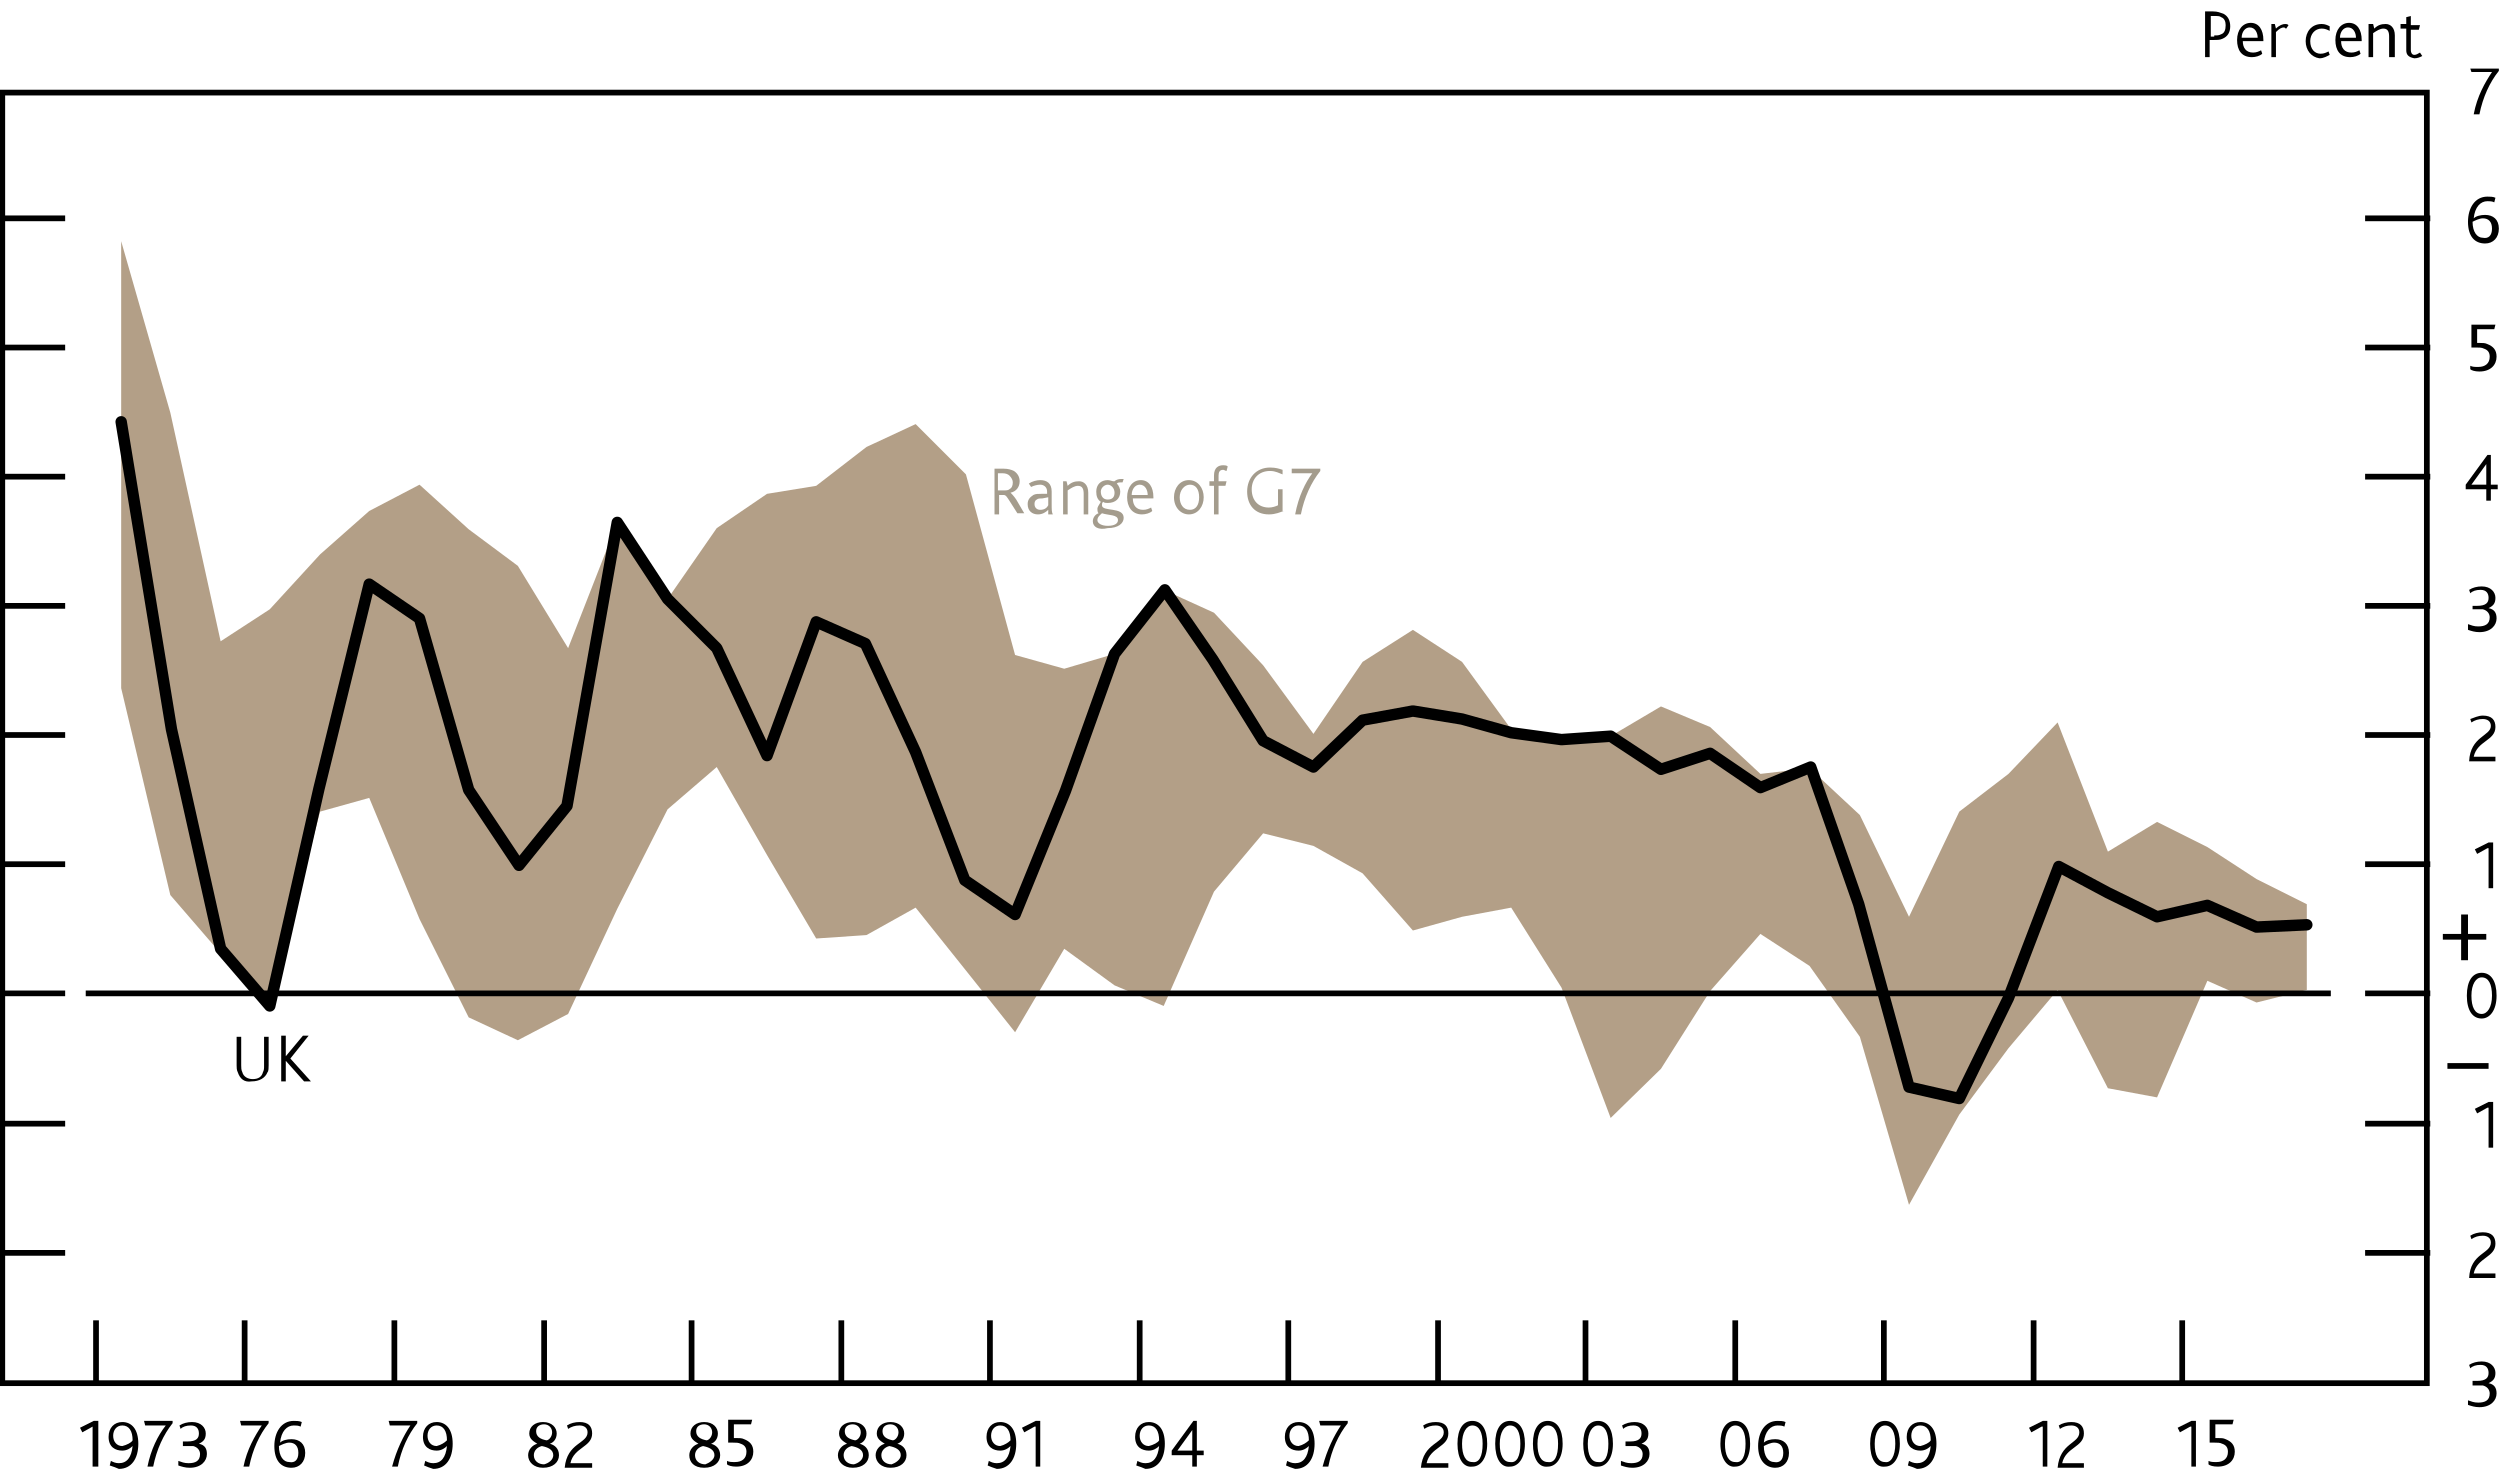
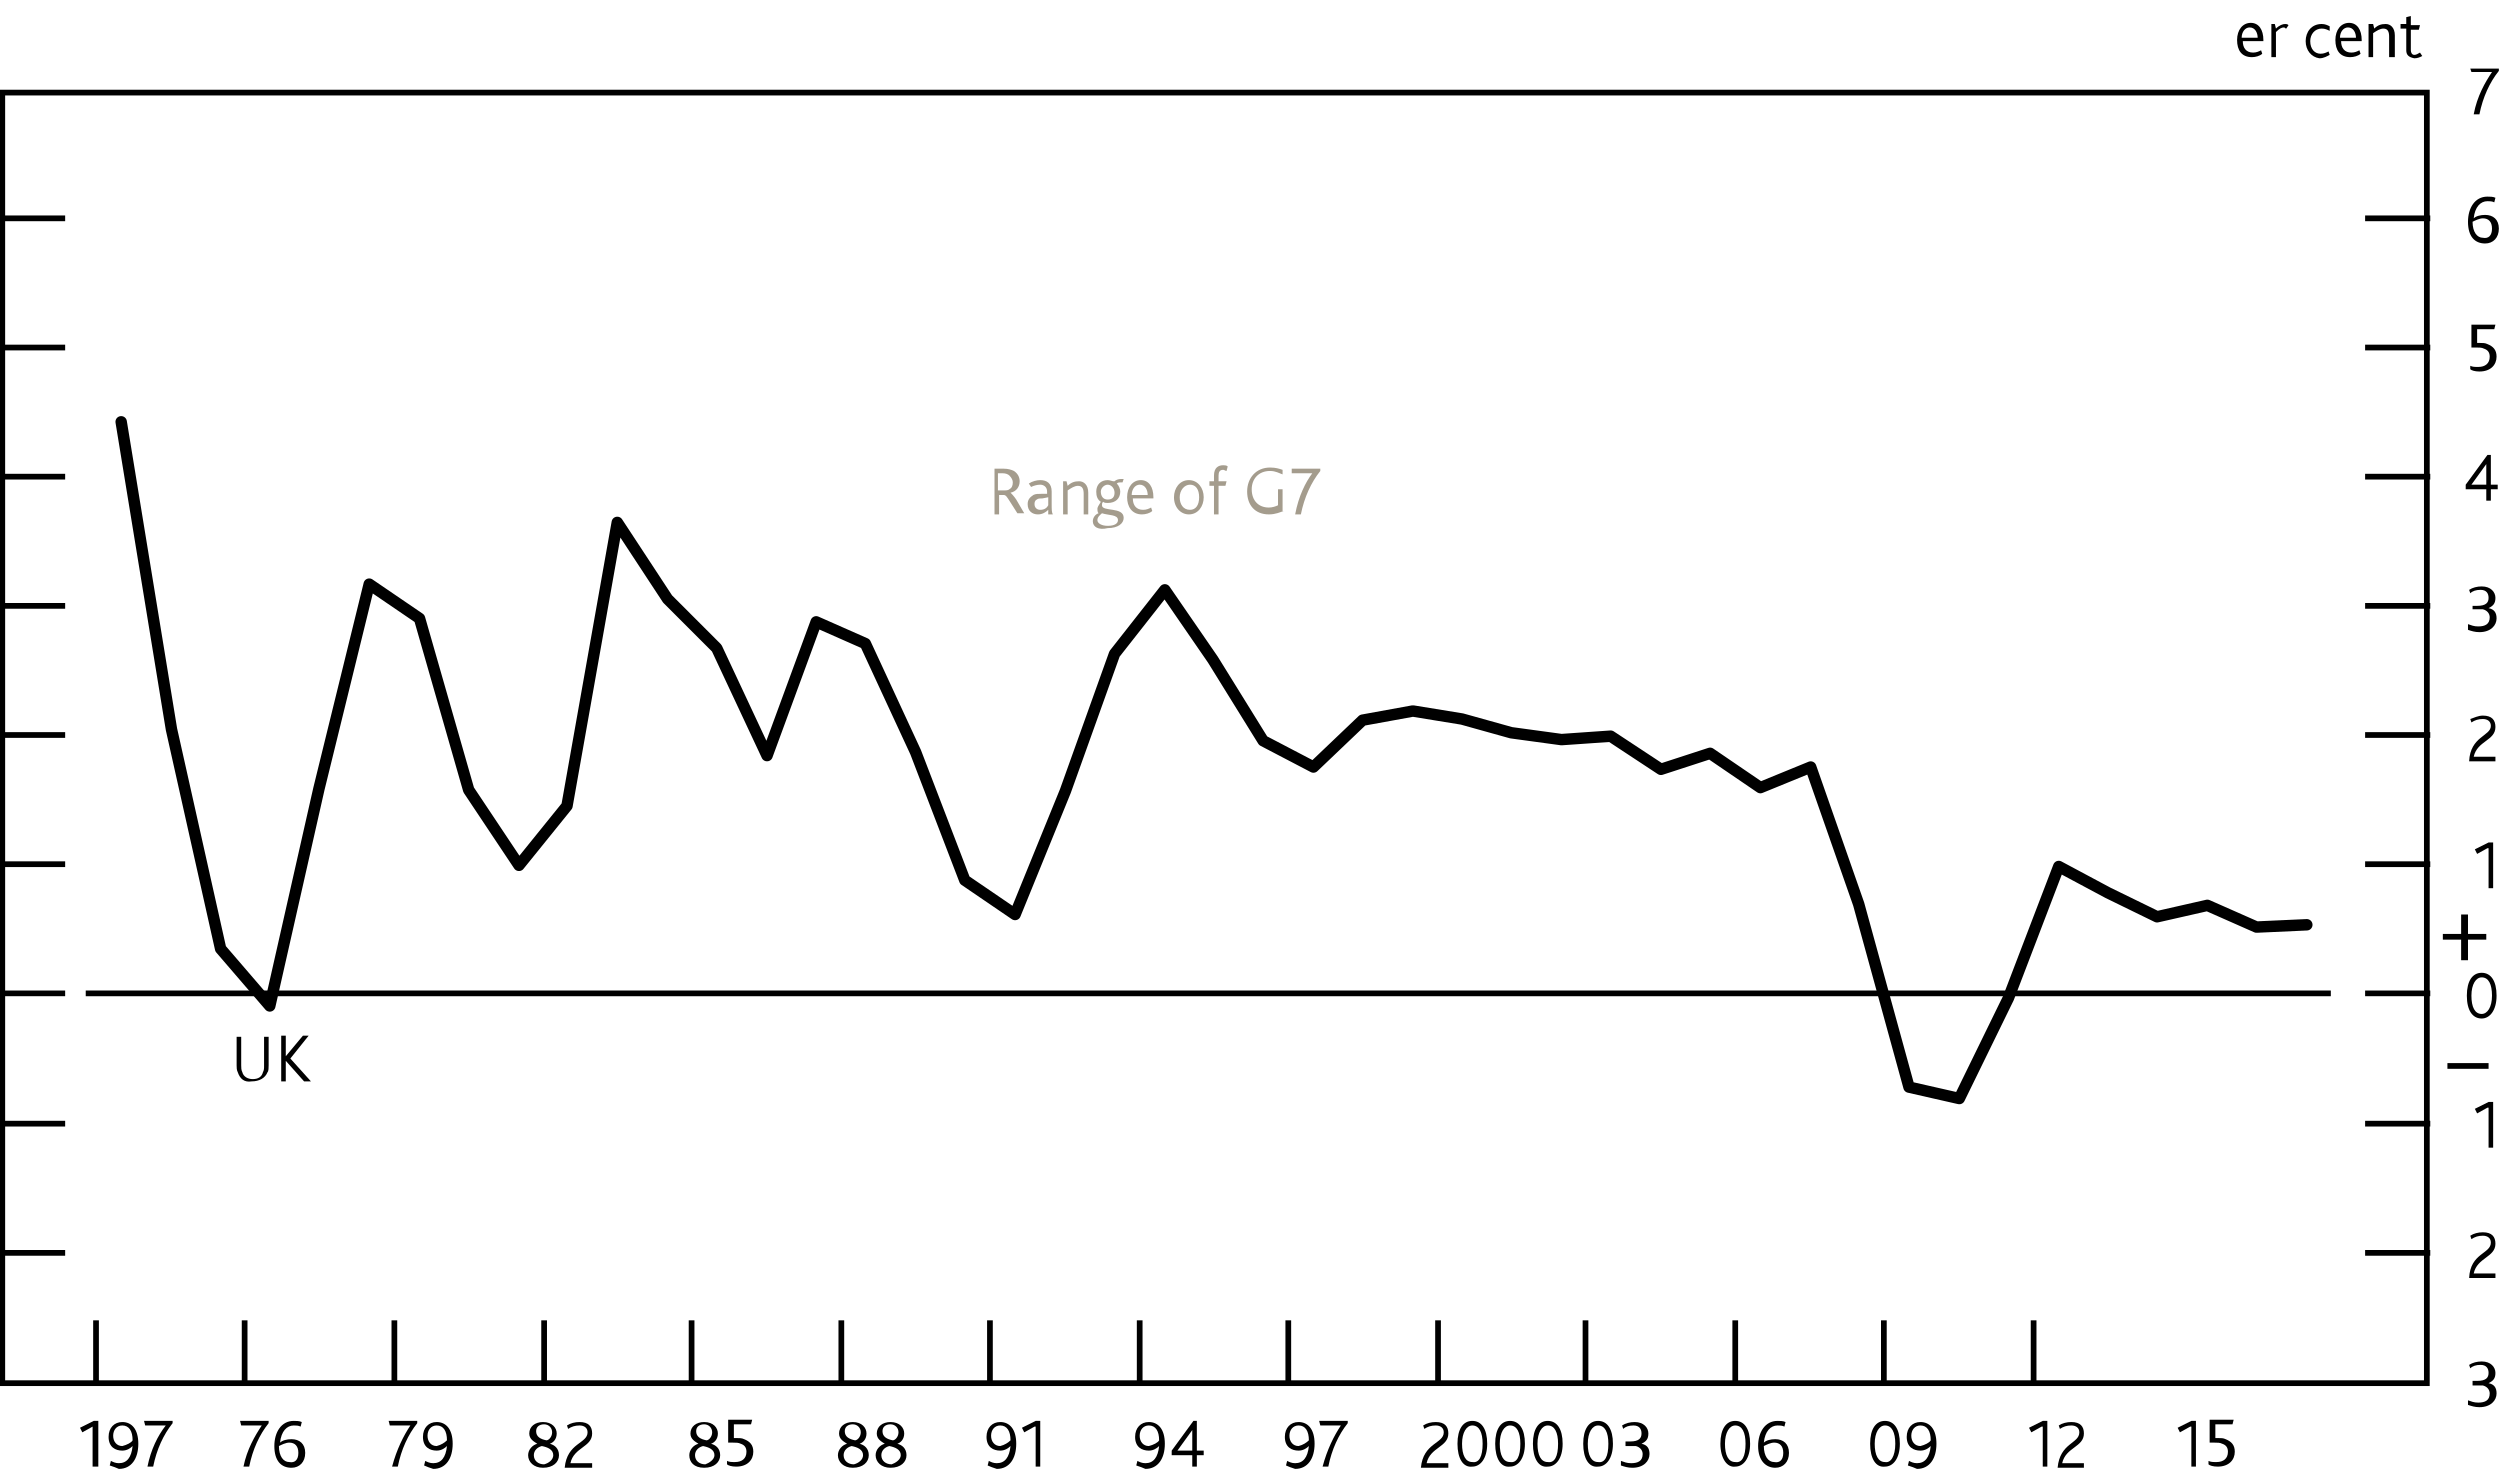
<svg xmlns="http://www.w3.org/2000/svg" version="1.1" x="0px" y="0px" width="218.7px" height="129.7px" viewBox="0 0 218.7 129.7" style="enable-background:new 0 0 218.7 129.7;" xml:space="preserve">
  <style type="text/css">

	.st0{fill:none;stroke:#000000;stroke-linecap:round;stroke-linejoin:round;stroke-miterlimit:10;}
	.st1{display:inline;fill:#B39F87;}
	.st2{display:inline;fill:#B50E7D;}
	.st3{fill:none;stroke:#000000;stroke-width:0.5;stroke-linecap:square;stroke-miterlimit:10;}
	.st4{fill:none;stroke:#000000;stroke-width:0.5;}
	.st5{display:inline;fill:none;stroke:#000000;}
	.st6{display:inline;fill:none;stroke:#000000;stroke-width:0.5;stroke-miterlimit:10;}
	.st7{display:inline;fill:#F9B000;}
	.st8{fill-rule:evenodd;clip-rule:evenodd;fill:#B39F87;}
	.st9{display:inline;fill:#6199CB;}
	.st10{fill:none;}
	.st11{display:inline;fill:none;stroke:#000000;stroke-width:0.5;}
	.st12{display:inline;}
	.st13{display:inline;fill:#00538A;}
	.st14{display:inline;fill:#D182AB;}
	.st15{display:inline;fill:#D9CEC1;}
	.st16{fill:none;stroke:#000000;stroke-width:0.5;stroke-linejoin:round;stroke-miterlimit:10;}
	.st17{display:none;}
	.st18{display:inline;fill:none;stroke:#000000;stroke-width:0.5;stroke-linecap:square;stroke-miterlimit:10;}
	.st19{fill:#A49C8D;}
	.st20{display:inline;fill:#7AB929;}
	.st21{display:inline;fill:#AA0B3C;}

</style>
  <g id="Plus_x2F_minus">
    <g>
      <path d="M215.3,82.2h-1.6v-0.5h1.6V80h0.6v1.7h1.6v0.5h-1.6V84h-0.6V82.2z" />
    </g>
    <g>
      <path d="M214.1,93h3.6v0.5h-3.6V93z" />
    </g>
  </g>
  <g id="IR_colours" class="st17">
    <rect y="-51.7" class="st21" width="7.1" height="7.1" />
    <rect y="-42.5" class="st13" width="7.1" height="7.1" />
    <rect y="-33.3" class="st1" width="7.1" height="7.1" />
    <rect x="42.5" y="-51.7" class="st14" width="7.1" height="7.1" />
    <rect x="42.5" y="-42.5" class="st9" width="7.1" height="7.1" />
    <rect x="42.5" y="-33.3" class="st15" width="7.1" height="7.1" />
  </g>
  <g id="Boxes_and_Line" class="st17">
    <rect y="-51.7" class="st13" width="7.1" height="7.1" />
    <rect y="-42.5" class="st2" width="7.1" height="7.1" />
    <rect y="-33.3" class="st7" width="7.1" height="7.1" />
-     <line class="st5" x1="42.5" y1="-29.5" x2="49.6" y2="-29.5" />
    <rect x="42.5" y="-51.7" class="st20" width="7.1" height="7.1" />
    <rect x="42.5" y="-42.5" class="st21" width="7.1" height="7.1" />
  </g>
  <g id="Ziggurat_Box" class="st17">
    <path class="st11" d="M178.1,120.9" />
    <path class="st11" d="M186.8,120.9" />
    <path class="st11" d="M22.7,121c0,0,166.7,0,166.8,0l0,0.1c0,0,2.1,3.3,2.1,3.3l1.8-6.7l2.6,6.7l2.2-6.7c0,0,0.9,2.4,1.1,3.1l0.1,0   c0,0,12.5,0,12.5,0V7.6H0v113.4c0,0,12.7,0,12.7,0l0.1,0.2c0,0,2.1,3.3,2.1,3.3l1.8-6.7l2.6,6.7l2.2-6.7   C21.5,117.8,22.4,120.2,22.7,121L22.7,121z" />
  </g>
  <g id="Squiggle" class="st17">
    <g class="st12">
      <line class="st3" x1="0.4" y1="115.3" x2="5.8" y2="115.3" />
      <polyline class="st4" points="5.8,115.2 5.8,116.5 4.9,117.2 6.8,117.9 4.9,118.8 6.8,119.6 5.7,120 5.7,121.1   " />
      <line class="st3" x1="0" y1="121.2" x2="212.2" y2="121.2" />
    </g>
    <g class="st12">
      <polyline class="st4" points="206.3,115.2 206.3,116.4 205.3,117.2 207.3,117.8 205.3,118.7 207.3,119.5 206.1,120 206.1,121       " />
    </g>
    <line class="st6" x1="0" y1="7.4" x2="212.6" y2="7.4" />
    <line class="st18" x1="0.2" y1="7.6" x2="0.2" y2="115.1" />
    <line class="st18" x1="212.2" y1="7.6" x2="212.2" y2="115.1" />
    <line class="st18" x1="206.4" y1="115.3" x2="211.8" y2="115.3" />
  </g>
  <g id="Outline_Box">
    <rect x="0.2" y="8.1" class="st4" width="212.1" height="112.9" />
  </g>
  <g id="Layer_1">
-     <polygon class="st8" points="10.6,21.1 14.9,36.1 19.3,56.1 23.6,53.3 28,48.5 32.3,44.7 36.7,42.4 41,46.3 45.3,49.5 49.7,56.7    54,45.7 58.4,52.4 62.7,46.2 67.1,43.2 71.4,42.5 75.8,39.1 80.1,37.1 84.5,41.5 88.8,57.3 93.1,58.5 97.5,57.2 101.8,51.6    106.2,53.6 110.5,58.2 114.9,64.2 119.2,57.9 123.6,55.1 127.9,57.9 132.2,63.8 136.6,64.7 140.9,64.4 145.3,61.8 149.6,63.6    154,67.7 158.3,67.2 162.7,71.3 167,80.2 171.4,71 175.7,67.7 180,63.2 184.4,74.5 188.7,71.9 193.1,74.1 197.4,76.9 201.8,79.1    201.8,86.6 197.4,87.7 193.1,85.8 188.7,96 184.4,95.2 180,86.6 175.7,91.7 171.4,97.5 167,105.4 162.7,90.7 158.3,84.5 154,81.7    149.6,86.7 145.3,93.5 140.9,97.8 136.6,86.4 132.2,79.4 127.9,80.2 123.6,81.4 119.2,76.4 114.9,74 110.5,72.9 106.2,78 101.8,88    97.5,86.2 93.1,83 88.8,90.3 84.5,84.9 80.1,79.4 75.8,81.8 71.4,82.1 67.1,74.8 62.7,67.1 58.4,70.8 54,79.5 49.7,88.7 45.3,91    41,89 36.7,80.4 32.3,69.8 28,71 23.6,88 19.3,83.4 14.9,78.3 10.6,60.2  " />
    <line class="st10" x1="206.9" y1="7.8" x2="212.6" y2="7.8" />
    <line class="st16" x1="206.9" y1="19.1" x2="212.6" y2="19.1" />
    <line class="st16" x1="206.9" y1="30.4" x2="212.6" y2="30.4" />
    <line class="st16" x1="206.9" y1="41.7" x2="212.6" y2="41.7" />
    <line class="st16" x1="206.9" y1="53" x2="212.6" y2="53" />
    <line class="st16" x1="206.9" y1="64.3" x2="212.6" y2="64.3" />
    <line class="st16" x1="206.9" y1="75.6" x2="212.6" y2="75.6" />
    <line class="st16" x1="206.9" y1="86.9" x2="212.6" y2="86.9" />
    <line class="st16" x1="206.9" y1="98.3" x2="212.6" y2="98.3" />
    <line class="st16" x1="206.9" y1="109.6" x2="212.6" y2="109.6" />
    <line class="st10" x1="206.9" y1="120.9" x2="212.6" y2="120.9" />
    <line class="st10" x1="0.1" y1="7.8" x2="5.7" y2="7.8" />
    <line class="st16" x1="0.1" y1="19.1" x2="5.7" y2="19.1" />
    <line class="st16" x1="0.1" y1="30.4" x2="5.7" y2="30.4" />
    <line class="st16" x1="0.1" y1="41.7" x2="5.7" y2="41.7" />
    <line class="st16" x1="0.1" y1="53" x2="5.7" y2="53" />
    <line class="st16" x1="0.1" y1="64.3" x2="5.7" y2="64.3" />
    <line class="st16" x1="0.1" y1="75.6" x2="5.7" y2="75.6" />
    <line class="st16" x1="0.1" y1="86.9" x2="5.7" y2="86.9" />
    <line class="st16" x1="0.1" y1="98.3" x2="5.7" y2="98.3" />
    <line class="st16" x1="0.1" y1="109.6" x2="5.7" y2="109.6" />
    <line class="st10" x1="0.1" y1="120.9" x2="5.7" y2="120.9" />
    <line class="st10" x1="204" y1="115.5" x2="204" y2="121.2" />
-     <line class="st16" x1="190.9" y1="115.5" x2="190.9" y2="121.2" />
    <line class="st16" x1="177.9" y1="115.5" x2="177.9" y2="121.2" />
    <line class="st16" x1="164.8" y1="115.5" x2="164.8" y2="121.2" />
    <line class="st16" x1="151.8" y1="115.5" x2="151.8" y2="121.2" />
    <line class="st16" x1="138.7" y1="115.5" x2="138.7" y2="121.2" />
    <line class="st16" x1="125.8" y1="115.5" x2="125.8" y2="121.2" />
    <line class="st16" x1="112.7" y1="115.5" x2="112.7" y2="121.2" />
    <line class="st16" x1="99.7" y1="115.5" x2="99.7" y2="121.2" />
    <line class="st16" x1="86.6" y1="115.5" x2="86.6" y2="121.2" />
    <line class="st16" x1="73.6" y1="115.5" x2="73.6" y2="121.2" />
    <line class="st16" x1="60.5" y1="115.5" x2="60.5" y2="121.2" />
    <line class="st16" x1="47.6" y1="115.5" x2="47.6" y2="121.2" />
    <line class="st16" x1="34.5" y1="115.5" x2="34.5" y2="121.2" />
    <line class="st16" x1="21.4" y1="115.5" x2="21.4" y2="121.2" />
    <line class="st16" x1="8.4" y1="115.5" x2="8.4" y2="121.2" />
    <g>
      <g>
        <path d="M215.9,122.5c0.3,0.1,0.5,0.2,0.9,0.2c0.6,0,1-0.2,1-0.8c0-0.3-0.2-0.6-0.6-0.7c-0.1,0-0.3,0-0.5,0h-0.4v-0.4h0.4     c0.8,0,1-0.3,1-0.7c0-0.4-0.2-0.7-0.7-0.7c-0.4,0-0.7,0.1-0.9,0.3l-0.1-0.3c0.3-0.2,0.7-0.3,1.1-0.3c0.8,0,1.2,0.5,1.2,1     c0,0.5-0.2,0.7-0.6,0.9v0c0.5,0.1,0.7,0.4,0.7,0.9c0,0.6-0.5,1.2-1.5,1.2c-0.4,0-0.7-0.1-1-0.2L215.9,122.5z" />
      </g>
    </g>
    <g>
      <g>
        <path d="M217.9,108.7c0-0.4-0.3-0.6-0.7-0.6s-0.7,0.1-1,0.3l-0.1-0.3c0.3-0.2,0.7-0.3,1.1-0.3c0.8,0,1.1,0.4,1.1,1     c0,1.2-1.6,1.2-1.9,2.6h1.9v0.4H216C216.1,109.6,217.9,109.7,217.9,108.7z" />
      </g>
    </g>
    <g>
      <g>
        <path d="M217.6,96.9l-0.9,0.5l-0.2-0.4l1.2-0.6h0.4v4h-0.4V96.9z" />
      </g>
    </g>
    <g>
      <g>
        <path d="M215.8,87.1c0-1.3,0.5-2,1.3-2c0.8,0,1.3,0.7,1.3,2s-0.6,2-1.3,2C216.3,89.1,215.8,88.4,215.8,87.1z M218,87.1     c0-1-0.3-1.6-0.9-1.6c-0.5,0-0.9,0.6-0.9,1.6s0.3,1.6,0.9,1.6C217.6,88.7,218,88.1,218,87.1z" />
      </g>
    </g>
    <g>
      <g>
        <path d="M217.6,74.2l-0.9,0.5l-0.2-0.4l1.2-0.6h0.4v4h-0.4V74.2z" />
      </g>
    </g>
    <g>
      <g>
        <path d="M217.9,63.5c0-0.4-0.3-0.6-0.7-0.6s-0.7,0.1-1,0.3l-0.1-0.3c0.3-0.1,0.7-0.3,1.1-0.3c0.8,0,1.1,0.4,1.1,1     c0,1.2-1.6,1.2-1.9,2.6h1.9v0.4H216C216.1,64.4,217.9,64.4,217.9,63.5z" />
      </g>
    </g>
    <g>
      <g>
        <path d="M215.9,54.6c0.3,0.1,0.5,0.2,0.9,0.2c0.6,0,1-0.2,1-0.8c0-0.3-0.2-0.6-0.6-0.7c-0.1,0-0.3,0-0.5,0h-0.4V53h0.4     c0.8,0,1-0.3,1-0.7c0-0.4-0.2-0.7-0.7-0.7c-0.4,0-0.7,0.1-0.9,0.3l-0.1-0.3c0.3-0.2,0.7-0.3,1.1-0.3c0.8,0,1.2,0.5,1.2,1     c0,0.5-0.2,0.7-0.6,0.9v0c0.5,0.1,0.7,0.4,0.7,0.9c0,0.6-0.5,1.2-1.5,1.2c-0.4,0-0.7-0.1-1-0.2L215.9,54.6z" />
      </g>
    </g>
    <g>
      <g>
        <path d="M215.7,42.4l1.9-2.6h0.3v2.6h0.6v0.4h-0.6v1h-0.4v-1h-1.8V42.4z M216.7,42.4h0.8v-0.9c0-0.4,0-0.7,0-0.9l-1.3,1.8     C216.4,42.4,216.6,42.4,216.7,42.4z" />
      </g>
    </g>
    <g>
      <g>
        <path d="M216.1,32c0.2,0.1,0.4,0.1,0.7,0.1c0.6,0,1-0.3,1-0.9c0-0.4-0.2-0.6-0.5-0.7c-0.2-0.1-0.4-0.1-0.7-0.1h-0.4v-2h2.1     l-0.1,0.4h-1.5v1.2h0.2c0.3,0,0.5,0,0.7,0.1c0.5,0.2,0.8,0.5,0.8,1.1c0,0.7-0.5,1.3-1.5,1.3c-0.4,0-0.7-0.1-0.8-0.2L216.1,32z" />
      </g>
    </g>
    <g>
      <g>
        <path d="M215.9,19.4c0-1.2,0.6-2.2,1.7-2.2c0.2,0,0.5,0,0.7,0.1l-0.1,0.4c-0.2-0.1-0.4-0.1-0.6-0.1c-0.6,0-1.1,0.5-1.2,1.5     c0.2-0.2,0.6-0.3,1-0.3c0.7,0,1.2,0.4,1.2,1.2c0,0.8-0.5,1.3-1.2,1.3C216.5,21.3,215.9,20.7,215.9,19.4z M218,20     c0-0.6-0.3-0.9-0.8-0.9c-0.3,0-0.7,0.2-0.9,0.3c0,0.9,0.4,1.4,0.9,1.4C217.7,20.9,218,20.6,218,20z" />
      </g>
    </g>
    <g>
      <g>
        <path d="M218,6.3h-1.8L216.1,6h2.5v0.2c-0.8,1-1.4,2.3-1.7,3.8h-0.5C216.7,8.4,217.4,7.2,218,6.3z" />
      </g>
    </g>
    <g>
      <g>
        <path d="M8.1,124.8l-0.9,0.5L7,124.9l1.2-0.6h0.4v4H8.1V124.8z" />
        <path d="M9.6,128.2l0.1-0.4c0.2,0.1,0.4,0.2,0.7,0.2c0.7,0,1.1-0.5,1.2-1.5h0c-0.2,0.2-0.5,0.4-0.9,0.4c-0.6,0-1.2-0.3-1.2-1.2     c0-0.8,0.5-1.3,1.2-1.3c0.8,0,1.4,0.6,1.4,1.9c0,1.3-0.6,2.2-1.7,2.2C10.2,128.4,9.9,128.3,9.6,128.2z M11.6,126     c0-0.8-0.3-1.3-0.9-1.3c-0.5,0-0.8,0.4-0.8,0.9c0,0.5,0.3,0.9,0.8,0.9C11.1,126.4,11.5,126.2,11.6,126z" />
        <path d="M14.5,124.7h-1.8l-0.1-0.4h2.5v0.2c-0.8,1-1.4,2.3-1.7,3.8h-0.5C13.2,126.8,13.8,125.6,14.5,124.7z" />
-         <path d="M15.6,127.8c0.3,0.1,0.5,0.2,0.9,0.2c0.6,0,1-0.2,1-0.8c0-0.3-0.2-0.6-0.6-0.7c-0.1,0-0.3,0-0.5,0H16v-0.4h0.4     c0.8,0,1-0.3,1-0.7c0-0.4-0.2-0.7-0.7-0.7c-0.4,0-0.7,0.1-0.9,0.3l-0.1-0.3c0.3-0.2,0.7-0.3,1.1-0.3c0.8,0,1.2,0.5,1.2,1     c0,0.5-0.2,0.7-0.6,0.9v0c0.5,0.1,0.7,0.4,0.7,0.9c0,0.6-0.5,1.2-1.5,1.2c-0.4,0-0.7-0.1-1-0.2L15.6,127.8z" />
      </g>
    </g>
    <g>
      <g>
        <path d="M22.9,124.7h-1.8l-0.1-0.4h2.5v0.2c-0.8,1-1.4,2.3-1.7,3.8h-0.5C21.6,126.8,22.3,125.6,22.9,124.7z" />
        <path d="M24,126.5c0-1.2,0.6-2.2,1.7-2.2c0.2,0,0.5,0,0.7,0.1l-0.1,0.4c-0.2-0.1-0.4-0.1-0.6-0.1c-0.6,0-1.1,0.5-1.2,1.5     c0.2-0.2,0.6-0.3,1-0.3c0.7,0,1.2,0.4,1.2,1.2c0,0.8-0.5,1.3-1.2,1.3C24.6,128.4,24,127.8,24,126.5z M26.1,127.1     c0-0.6-0.3-0.9-0.8-0.9c-0.3,0-0.7,0.2-0.9,0.3c0,0.9,0.4,1.4,0.9,1.4C25.8,128,26.1,127.7,26.1,127.1z" />
      </g>
    </g>
    <g>
      <g>
        <path d="M35.9,124.7h-1.8l-0.1-0.4h2.5v0.2c-0.8,1-1.4,2.3-1.7,3.8h-0.5C34.7,126.8,35.3,125.6,35.9,124.7z" />
        <path d="M37.1,128.2l0.1-0.4c0.2,0.1,0.4,0.2,0.7,0.2c0.7,0,1.1-0.5,1.2-1.5h0c-0.2,0.2-0.5,0.4-0.9,0.4c-0.6,0-1.2-0.3-1.2-1.2     c0-0.8,0.5-1.3,1.2-1.3c0.8,0,1.4,0.6,1.4,1.9c0,1.3-0.6,2.2-1.7,2.2C37.6,128.4,37.3,128.3,37.1,128.2z M39.1,126     c0-0.8-0.3-1.3-0.9-1.3c-0.5,0-0.8,0.4-0.8,0.9c0,0.5,0.3,0.9,0.8,0.9C38.6,126.4,38.9,126.2,39.1,126z" />
      </g>
    </g>
    <g>
      <g>
        <path d="M46.2,127.3c0-0.5,0.4-0.9,0.8-1v0c-0.3-0.2-0.7-0.4-0.7-0.9c0-0.6,0.5-1,1.2-1c0.8,0,1.2,0.5,1.2,1     c0,0.5-0.3,0.8-0.6,0.9v0c0.4,0.1,0.8,0.4,0.8,1c0,0.6-0.5,1.1-1.4,1.1C46.7,128.4,46.2,127.9,46.2,127.3z M48.4,127.3     c0-0.5-0.5-0.7-1-0.8c-0.4,0.1-0.7,0.4-0.7,0.8c0,0.5,0.4,0.8,0.9,0.8C48,128,48.4,127.7,48.4,127.3z M48.3,125.3     c0-0.4-0.3-0.7-0.7-0.7c-0.4,0-0.7,0.2-0.7,0.6c0,0.5,0.4,0.7,0.9,0.8C48,126,48.3,125.7,48.3,125.3z" />
        <path d="M51.4,125.3c0-0.4-0.3-0.6-0.7-0.6s-0.7,0.1-1,0.3l-0.1-0.3c0.3-0.2,0.7-0.3,1.1-0.3c0.8,0,1.1,0.4,1.1,1     c0,1.2-1.6,1.2-1.9,2.6h1.9v0.4h-2.4C49.6,126.2,51.4,126.3,51.4,125.3z" />
      </g>
    </g>
    <g>
      <g>
        <path d="M60.3,127.3c0-0.5,0.4-0.9,0.8-1v0c-0.3-0.2-0.7-0.4-0.7-0.9c0-0.6,0.5-1,1.2-1c0.8,0,1.2,0.5,1.2,1     c0,0.5-0.3,0.8-0.6,0.9v0c0.4,0.1,0.8,0.4,0.8,1c0,0.6-0.5,1.1-1.4,1.1C60.7,128.4,60.3,127.9,60.3,127.3z M62.5,127.3     c0-0.5-0.5-0.7-1-0.8c-0.4,0.1-0.7,0.4-0.7,0.8c0,0.5,0.4,0.8,0.9,0.8C62,128,62.5,127.7,62.5,127.3z M62.3,125.3     c0-0.4-0.3-0.7-0.7-0.7c-0.4,0-0.7,0.2-0.7,0.6c0,0.5,0.4,0.7,0.9,0.8C62,126,62.3,125.7,62.3,125.3z" />
        <path d="M63.6,127.8c0.2,0.1,0.4,0.1,0.7,0.1c0.6,0,1-0.3,1-0.9c0-0.4-0.2-0.6-0.5-0.7c-0.2-0.1-0.4-0.1-0.7-0.1h-0.4v-2h2.1     l-0.1,0.4h-1.5v1.2h0.2c0.3,0,0.5,0,0.7,0.1c0.5,0.2,0.8,0.5,0.8,1.1c0,0.7-0.5,1.3-1.5,1.3c-0.4,0-0.7-0.1-0.8-0.2L63.6,127.8z" />
      </g>
    </g>
    <g>
      <g>
        <path d="M73.3,127.3c0-0.5,0.4-0.9,0.8-1v0c-0.3-0.2-0.7-0.4-0.7-0.9c0-0.6,0.5-1,1.2-1c0.8,0,1.2,0.5,1.2,1     c0,0.5-0.3,0.8-0.6,0.9v0c0.4,0.1,0.8,0.4,0.8,1c0,0.6-0.5,1.1-1.4,1.1C73.8,128.4,73.3,127.9,73.3,127.3z M75.5,127.3     c0-0.5-0.5-0.7-1-0.8c-0.4,0.1-0.7,0.4-0.7,0.8c0,0.5,0.4,0.8,0.9,0.8C75.1,128,75.5,127.7,75.5,127.3z M75.3,125.3     c0-0.4-0.3-0.7-0.7-0.7c-0.4,0-0.7,0.2-0.7,0.6c0,0.5,0.4,0.7,0.9,0.8C75,126,75.3,125.7,75.3,125.3z" />
        <path d="M76.6,127.3c0-0.5,0.4-0.9,0.8-1v0c-0.3-0.2-0.7-0.4-0.7-0.9c0-0.6,0.5-1,1.2-1c0.8,0,1.2,0.5,1.2,1     c0,0.5-0.3,0.8-0.6,0.9v0c0.4,0.1,0.8,0.4,0.8,1c0,0.6-0.5,1.1-1.4,1.1C77.1,128.4,76.6,127.9,76.6,127.3z M78.8,127.3     c0-0.5-0.5-0.7-1-0.8c-0.4,0.1-0.7,0.4-0.7,0.8c0,0.5,0.4,0.8,0.9,0.8C78.3,128,78.8,127.7,78.8,127.3z M78.6,125.3     c0-0.4-0.3-0.7-0.7-0.7c-0.4,0-0.7,0.2-0.7,0.6c0,0.5,0.4,0.7,0.9,0.8C78.3,126,78.6,125.7,78.6,125.3z" />
      </g>
    </g>
    <g>
      <g>
        <path d="M86.4,128.2l0.1-0.4c0.2,0.1,0.4,0.2,0.7,0.2c0.7,0,1.1-0.5,1.2-1.5h0c-0.2,0.2-0.5,0.4-0.9,0.4c-0.6,0-1.2-0.3-1.2-1.2     c0-0.8,0.5-1.3,1.2-1.3c0.8,0,1.4,0.6,1.4,1.9c0,1.3-0.6,2.2-1.7,2.2C86.9,128.4,86.6,128.3,86.4,128.2z M88.4,126     c0-0.8-0.3-1.3-0.9-1.3c-0.5,0-0.8,0.4-0.8,0.9c0,0.5,0.3,0.9,0.8,0.9C87.9,126.4,88.2,126.2,88.4,126z" />
        <path d="M90.5,124.8l-0.9,0.5l-0.2-0.4l1.2-0.6h0.4v4h-0.4V124.8z" />
      </g>
    </g>
    <g>
      <g>
        <path d="M99.4,128.2l0.1-0.4c0.2,0.1,0.4,0.2,0.7,0.2c0.7,0,1.1-0.5,1.2-1.5h0c-0.2,0.2-0.5,0.4-0.9,0.4c-0.6,0-1.2-0.3-1.2-1.2     c0-0.8,0.5-1.3,1.2-1.3c0.8,0,1.4,0.6,1.4,1.9c0,1.3-0.6,2.2-1.7,2.2C100,128.4,99.7,128.3,99.4,128.2z M101.4,126     c0-0.8-0.3-1.3-0.9-1.3c-0.5,0-0.8,0.4-0.8,0.9c0,0.5,0.3,0.9,0.8,0.9C100.9,126.4,101.3,126.2,101.4,126z" />
        <path d="M102.5,126.9l1.9-2.6h0.3v2.6h0.6v0.4h-0.6v1h-0.4v-1h-1.8V126.9z M103.5,126.9h0.8v-0.9c0-0.4,0-0.7,0-0.9l-1.3,1.8     C103.1,126.9,103.3,126.9,103.5,126.9z" />
      </g>
    </g>
    <g>
      <g>
        <path d="M112.5,128.2l0.1-0.4c0.2,0.1,0.4,0.2,0.7,0.2c0.7,0,1.1-0.5,1.2-1.5h0c-0.2,0.2-0.5,0.4-0.9,0.4c-0.6,0-1.2-0.3-1.2-1.2     c0-0.8,0.5-1.3,1.2-1.3c0.8,0,1.4,0.6,1.4,1.9c0,1.3-0.6,2.2-1.7,2.2C113,128.4,112.7,128.3,112.5,128.2z M114.5,126     c0-0.8-0.3-1.3-0.9-1.3c-0.5,0-0.8,0.4-0.8,0.9c0,0.5,0.3,0.9,0.8,0.9C114,126.4,114.3,126.2,114.5,126z" />
        <path d="M117.3,124.7h-1.8l-0.1-0.4h2.5v0.2c-0.8,1-1.4,2.3-1.7,3.8h-0.5C116.1,126.8,116.7,125.6,117.3,124.7z" />
      </g>
    </g>
    <g>
      <g>
        <path d="M126.3,125.3c0-0.4-0.3-0.6-0.7-0.6s-0.7,0.1-1,0.3l-0.1-0.3c0.3-0.2,0.7-0.3,1.1-0.3c0.8,0,1.1,0.4,1.1,1     c0,1.2-1.6,1.2-1.9,2.6h1.9v0.4h-2.4C124.5,126.2,126.3,126.3,126.3,125.3z" />
        <path d="M127.5,126.3c0-1.3,0.5-2,1.3-2c0.8,0,1.3,0.7,1.3,2s-0.6,2-1.3,2C128,128.4,127.5,127.6,127.5,126.3z M129.7,126.3     c0-1-0.3-1.6-0.9-1.6c-0.5,0-0.9,0.6-0.9,1.6s0.3,1.6,0.9,1.6C129.4,128,129.7,127.4,129.7,126.3z" />
        <path d="M130.8,126.3c0-1.3,0.5-2,1.3-2c0.8,0,1.3,0.7,1.3,2s-0.6,2-1.3,2C131.3,128.4,130.8,127.6,130.8,126.3z M133,126.3     c0-1-0.3-1.6-0.9-1.6c-0.5,0-0.9,0.6-0.9,1.6s0.3,1.6,0.9,1.6C132.7,128,133,127.4,133,126.3z" />
        <path d="M134.1,126.3c0-1.3,0.5-2,1.3-2c0.8,0,1.3,0.7,1.3,2s-0.6,2-1.3,2C134.6,128.4,134.1,127.6,134.1,126.3z M136.3,126.3     c0-1-0.3-1.6-0.9-1.6c-0.5,0-0.9,0.6-0.9,1.6s0.3,1.6,0.9,1.6C136,128,136.3,127.4,136.3,126.3z" />
      </g>
    </g>
    <g>
      <g>
        <path d="M138.5,126.3c0-1.3,0.5-2,1.3-2c0.8,0,1.3,0.7,1.3,2s-0.6,2-1.3,2C139,128.4,138.5,127.6,138.5,126.3z M140.7,126.3     c0-1-0.3-1.6-0.9-1.6c-0.5,0-0.9,0.6-0.9,1.6s0.3,1.6,0.9,1.6C140.4,128,140.7,127.4,140.7,126.3z" />
        <path d="M141.8,127.8c0.3,0.1,0.5,0.2,0.9,0.2c0.6,0,1-0.2,1-0.8c0-0.3-0.2-0.6-0.6-0.7c-0.1,0-0.3,0-0.5,0h-0.4v-0.4h0.4     c0.8,0,1-0.3,1-0.7c0-0.4-0.2-0.7-0.7-0.7c-0.4,0-0.7,0.1-0.9,0.3l-0.1-0.3c0.3-0.2,0.7-0.3,1.1-0.3c0.8,0,1.2,0.5,1.2,1     c0,0.5-0.2,0.7-0.6,0.9v0c0.5,0.1,0.7,0.4,0.7,0.9c0,0.6-0.5,1.2-1.5,1.2c-0.4,0-0.7-0.1-1-0.2L141.8,127.8z" />
      </g>
    </g>
    <g>
      <g>
        <path d="M150.5,126.3c0-1.3,0.5-2,1.3-2c0.8,0,1.3,0.7,1.3,2s-0.6,2-1.3,2C151.1,128.4,150.5,127.6,150.5,126.3z M152.7,126.3     c0-1-0.3-1.6-0.9-1.6c-0.5,0-0.9,0.6-0.9,1.6s0.3,1.6,0.9,1.6C152.4,128,152.7,127.4,152.7,126.3z" />
        <path d="M153.8,126.5c0-1.2,0.6-2.2,1.7-2.2c0.2,0,0.5,0,0.7,0.1l-0.1,0.4c-0.2-0.1-0.4-0.1-0.6-0.1c-0.6,0-1.1,0.5-1.2,1.5     c0.2-0.2,0.6-0.3,1-0.3c0.7,0,1.2,0.4,1.2,1.2c0,0.8-0.5,1.3-1.2,1.3C154.5,128.4,153.8,127.8,153.8,126.5z M156,127.1     c0-0.6-0.3-0.9-0.8-0.9c-0.3,0-0.7,0.2-0.9,0.3c0,0.9,0.4,1.4,0.9,1.4C155.7,128,156,127.7,156,127.1z" />
      </g>
    </g>
    <g>
      <g>
        <path d="M163.6,126.3c0-1.3,0.5-2,1.3-2c0.8,0,1.3,0.7,1.3,2s-0.6,2-1.3,2C164.1,128.4,163.6,127.6,163.6,126.3z M165.8,126.3     c0-1-0.3-1.6-0.9-1.6c-0.5,0-0.9,0.6-0.9,1.6s0.3,1.6,0.9,1.6C165.4,128,165.8,127.4,165.8,126.3z" />
        <path d="M166.9,128.2l0.1-0.4c0.2,0.1,0.4,0.2,0.7,0.2c0.7,0,1.1-0.5,1.2-1.5h0c-0.2,0.2-0.5,0.4-0.9,0.4c-0.6,0-1.2-0.3-1.2-1.2     c0-0.8,0.5-1.3,1.2-1.3c0.8,0,1.4,0.6,1.4,1.9c0,1.3-0.6,2.2-1.7,2.2C167.5,128.4,167.2,128.3,166.9,128.2z M168.9,126     c0-0.8-0.3-1.3-0.9-1.3c-0.5,0-0.8,0.4-0.8,0.9c0,0.5,0.3,0.9,0.8,0.9C168.4,126.4,168.8,126.2,168.9,126z" />
      </g>
    </g>
    <g>
      <g>
        <path d="M178.6,124.8l-0.9,0.5l-0.2-0.4l1.2-0.6h0.4v4h-0.4V124.8z" />
        <path d="M181.9,125.3c0-0.4-0.3-0.6-0.7-0.6s-0.7,0.1-1,0.3l-0.1-0.3c0.3-0.2,0.7-0.3,1.1-0.3c0.8,0,1.1,0.4,1.1,1     c0,1.2-1.6,1.2-1.9,2.6h1.9v0.4H180C180.2,126.2,181.9,126.3,181.9,125.3z" />
      </g>
    </g>
    <g>
      <g>
        <path d="M191.6,124.8l-0.9,0.5l-0.2-0.4l1.2-0.6h0.4v4h-0.4V124.8z" />
        <path d="M193.2,127.8c0.2,0.1,0.4,0.1,0.7,0.1c0.6,0,1-0.3,1-0.9c0-0.4-0.2-0.6-0.5-0.7c-0.2-0.1-0.4-0.1-0.7-0.1h-0.4v-2h2.1     l-0.1,0.4h-1.5v1.2h0.2c0.3,0,0.5,0,0.7,0.1c0.5,0.2,0.8,0.5,0.8,1.1c0,0.7-0.5,1.3-1.5,1.3c-0.4,0-0.7-0.1-0.8-0.2L193.2,127.8z     " />
      </g>
    </g>
    <g>
      <g>
-         <path d="M192.9,1h0.7c0.4,0,0.6,0.1,0.9,0.2c0.4,0.2,0.6,0.6,0.6,1.1c0,0.5-0.2,0.9-0.7,1.1c-0.2,0.1-0.5,0.1-0.8,0.1h-0.3V5     h-0.4V1z M193.7,3.1c0.3,0,0.4,0,0.6-0.1c0.3-0.1,0.4-0.4,0.4-0.8c0-0.3-0.1-0.6-0.4-0.7c-0.1-0.1-0.3-0.1-0.6-0.1h-0.3v1.8     H193.7z" />
        <path d="M195.7,3.5c0-0.9,0.5-1.5,1.2-1.5c0.7,0,1.1,0.6,1.1,1.5v0.1h-1.8c0,0.6,0.3,1,0.9,1c0.3,0,0.5-0.1,0.7-0.2l0.1,0.3     C197.7,4.9,197.3,5,197,5C196.1,5,195.7,4.4,195.7,3.5z M197.5,3.3c0-0.4-0.2-0.9-0.7-0.9c-0.4,0-0.7,0.4-0.7,0.9H197.5z" />
        <path d="M198.6,2.1h0.4l0.1,0.4c0.3-0.3,0.6-0.4,0.8-0.4c0.1,0,0.2,0,0.3,0.1L200,2.5c-0.1,0-0.1-0.1-0.2-0.1     c-0.2,0-0.4,0.1-0.7,0.4V5h-0.4V2.1z" />
        <path d="M201.7,3.6c0-0.8,0.5-1.5,1.4-1.5c0.3,0,0.5,0.1,0.7,0.2v0.4c-0.2-0.1-0.4-0.2-0.7-0.2c-0.6,0-1,0.5-1,1.1     c0,0.7,0.4,1.1,0.9,1.1c0.3,0,0.5-0.1,0.7-0.2l0.1,0.3c-0.2,0.1-0.5,0.3-0.9,0.3C202.2,5,201.7,4.4,201.7,3.6z" />
        <path d="M204.3,3.5c0-0.9,0.5-1.5,1.2-1.5c0.7,0,1.1,0.6,1.1,1.5v0.1h-1.8c0,0.6,0.3,1,0.9,1c0.3,0,0.5-0.1,0.7-0.2l0.1,0.3     c-0.2,0.2-0.6,0.3-0.9,0.3C204.7,5,204.3,4.4,204.3,3.5z M206.1,3.3c0-0.4-0.2-0.9-0.7-0.9c-0.4,0-0.7,0.4-0.7,0.9H206.1z" />
        <path d="M207.2,2.1h0.4l0.1,0.4c0.3-0.3,0.6-0.4,1-0.4c0.4,0,0.8,0.3,0.8,1V5H209V3.2c0-0.4-0.1-0.7-0.5-0.7     c-0.3,0-0.6,0.2-0.9,0.4V5h-0.4V2.1z" />
        <path d="M210.5,4.4V2.5H210V2.1h0.5V1.5l0.4-0.1v0.8h0.8l-0.1,0.4h-0.7v1.8c0,0.2,0.1,0.4,0.3,0.4c0.2,0,0.3-0.1,0.5-0.2l0.2,0.3     c-0.2,0.1-0.4,0.2-0.7,0.2C210.7,5,210.5,4.8,210.5,4.4z" />
      </g>
    </g>
    <g>
      <g>
        <path class="st19" d="M87,41h0.8c0.4,0,0.7,0.1,0.9,0.2c0.3,0.2,0.5,0.5,0.5,0.9c0,0.5-0.3,0.9-0.8,1v0c0.1,0.1,0.3,0.3,0.5,0.6     l0.7,1.2H89l-0.7-1.1c-0.2-0.3-0.3-0.5-0.5-0.5h-0.4v1.7H87V41z M87.8,42.9c0.2,0,0.4,0,0.5-0.1c0.2-0.1,0.3-0.3,0.3-0.6     c0-0.2-0.1-0.4-0.3-0.6c-0.1-0.1-0.3-0.2-0.6-0.2h-0.4v1.5H87.8z" />
        <path class="st19" d="M91.7,44.6c-0.2,0.2-0.5,0.4-0.9,0.4c-0.5,0-0.9-0.3-0.9-0.9c0-0.4,0.2-0.6,0.5-0.8     c0.2-0.1,0.4-0.1,0.7-0.1l0.5,0V43c0-0.4-0.3-0.6-0.6-0.6c-0.3,0-0.6,0.1-0.8,0.2l-0.2-0.3c0.3-0.2,0.7-0.3,1-0.3     c0.6,0,1,0.3,1,1v1c0,0.6,0,0.8,0.1,1h-0.4L91.7,44.6z M91.2,43.6c-0.2,0-0.4,0-0.5,0.1c-0.2,0.1-0.2,0.3-0.2,0.4     c0,0.3,0.2,0.5,0.5,0.5c0.4,0,0.6-0.2,0.7-0.4v-0.7L91.2,43.6z" />
        <path class="st19" d="M92.9,42.1h0.4l0.1,0.4c0.3-0.3,0.6-0.4,1-0.4c0.4,0,0.8,0.3,0.8,1v1.9h-0.4v-1.8c0-0.4-0.1-0.7-0.5-0.7     c-0.3,0-0.6,0.2-0.9,0.4v2.1h-0.4V42.1z" />
        <path class="st19" d="M95.6,45.6c0-0.3,0.2-0.6,0.5-0.7C96,44.8,96,44.6,96,44.5c0-0.1,0.1-0.3,0.3-0.6c-0.3-0.2-0.4-0.5-0.4-0.9     c0-0.6,0.4-1,1-1c0.2,0,0.4,0.1,0.5,0.1c0,0,0,0,0.1,0c0.1-0.1,0.3-0.2,0.6-0.2c0.1,0,0.1,0,0.2,0l-0.1,0.3c-0.1,0-0.1,0-0.2,0     c-0.1,0-0.2,0-0.3,0.1c0.2,0.2,0.3,0.5,0.3,0.7c0,0.6-0.4,1-1.1,1c-0.1,0-0.3,0-0.4-0.1c-0.1,0.1-0.1,0.2-0.1,0.3     c0,0.6,1.9,0.1,1.9,1.1c0,0.5-0.5,0.9-1.4,0.9C96.1,46.4,95.6,46.1,95.6,45.6z M97.8,45.5c0-0.5-0.8-0.4-1.4-0.6     C96.3,45,96,45.2,96,45.5c0,0.3,0.4,0.5,0.9,0.5C97.5,46,97.8,45.8,97.8,45.5z M97.5,43.1c0-0.4-0.3-0.7-0.6-0.7     s-0.6,0.3-0.6,0.6c0,0.4,0.2,0.7,0.6,0.7C97.3,43.7,97.5,43.5,97.5,43.1z" />
        <path class="st19" d="M98.6,43.5c0-0.9,0.5-1.5,1.2-1.5c0.7,0,1.1,0.6,1.1,1.5v0.1h-1.8c0,0.6,0.3,1,0.9,1c0.3,0,0.5-0.1,0.7-0.2     l0.1,0.3c-0.2,0.2-0.6,0.3-0.9,0.3C99,45,98.6,44.3,98.6,43.5z M100.4,43.3c0-0.4-0.2-0.9-0.7-0.9c-0.4,0-0.7,0.4-0.7,0.9H100.4z     " />
        <path class="st19" d="M102.7,43.5c0-0.8,0.5-1.5,1.3-1.5c0.8,0,1.3,0.7,1.3,1.5c0,0.8-0.5,1.5-1.3,1.5     C103.3,45,102.7,44.4,102.7,43.5z M104.9,43.5c0-0.7-0.3-1.1-0.8-1.1c-0.5,0-0.9,0.5-0.9,1.1c0,0.6,0.3,1.1,0.9,1.1     C104.6,44.6,104.9,44.2,104.9,43.5z" />
        <path class="st19" d="M106.2,42.5h-0.4v-0.4h0.4v-0.5c0-0.7,0.4-0.9,0.8-0.9c0.1,0,0.3,0,0.4,0.1l-0.1,0.4     c-0.1,0-0.2-0.1-0.3-0.1c-0.3,0-0.4,0.2-0.4,0.5v0.5h0.7l-0.1,0.4h-0.6v2.5h-0.4V42.5z" />
        <path class="st19" d="M112.3,44.7c-0.3,0.1-0.7,0.3-1.3,0.3c-1.2,0-1.9-0.8-1.9-2c0-1.2,0.8-2.1,2-2.1c0.5,0,0.8,0.1,1.1,0.2v0.4     c-0.3-0.1-0.6-0.3-1.1-0.3c-1,0-1.6,0.7-1.6,1.6c0,1,0.6,1.6,1.5,1.6c0.3,0,0.6-0.1,0.8-0.2v-1.4h0.4V44.7z" />
        <path class="st19" d="M114.8,41.4h-1.8L113,41h2.5v0.2c-0.8,1-1.4,2.3-1.7,3.8h-0.5C113.6,43.4,114.2,42.2,114.8,41.4z" />
      </g>
    </g>
    <g>
	</g>
    <g>
      <g>
        <path d="M20.8,93.8c-0.1-0.2-0.1-0.4-0.1-0.6v-2.5h0.4v2.5c0,0.2,0,0.4,0.1,0.6c0.1,0.4,0.5,0.6,0.9,0.6c0.5,0,0.8-0.2,0.9-0.6     c0.1-0.2,0.1-0.3,0.1-0.6v-2.5h0.4v2.5c0,0.2,0,0.5-0.1,0.6c-0.2,0.5-0.7,0.8-1.4,0.8C21.4,94.7,21,94.4,20.8,93.8z" />
        <path d="M24.6,90.6h0.4v1.8h0l1.5-1.8h0.5l-1.6,2l1.8,2h-0.6l-1.6-1.8h0v1.8h-0.4V90.6z" />
      </g>
    </g>
    <line class="st4" x1="7.5" y1="86.9" x2="203.9" y2="86.9" />
    <polyline class="st0" points="10.6,36.9 15,63.8 19.3,83 23.6,88 27.9,69 32.3,51.1 36.7,54.1 41,69.1 45.4,75.7 49.6,70.5    54,45.7 58.4,52.4 62.7,56.7 67.1,66.1 71.4,54.4 75.7,56.3 80.1,65.8 84.4,77 88.8,80 93.2,69.2 97.5,57.2 101.9,51.6 106.1,57.7    110.5,64.8 114.9,67.1 119.2,63 123.6,62.2 127.9,62.9 132.2,64.1 136.6,64.7 140.9,64.4 145.3,67.3 149.6,65.9 154,68.9    158.4,67.1 162.6,79.1 167,95.1 171.4,96.1 175.7,87.3 180.1,75.8 184.4,78.1 188.7,80.2 193.1,79.2 197.4,81.1 201.8,80.9  " />
    <g>
	</g>
    <g>
	</g>
    <g>
	</g>
    <g>
	</g>
    <g>
	</g>
    <g>
	</g>
    <g>
	</g>
    <g>
	</g>
    <g>
	</g>
    <g>
	</g>
    <g>
	</g>
    <g>
	</g>
  </g>
</svg>